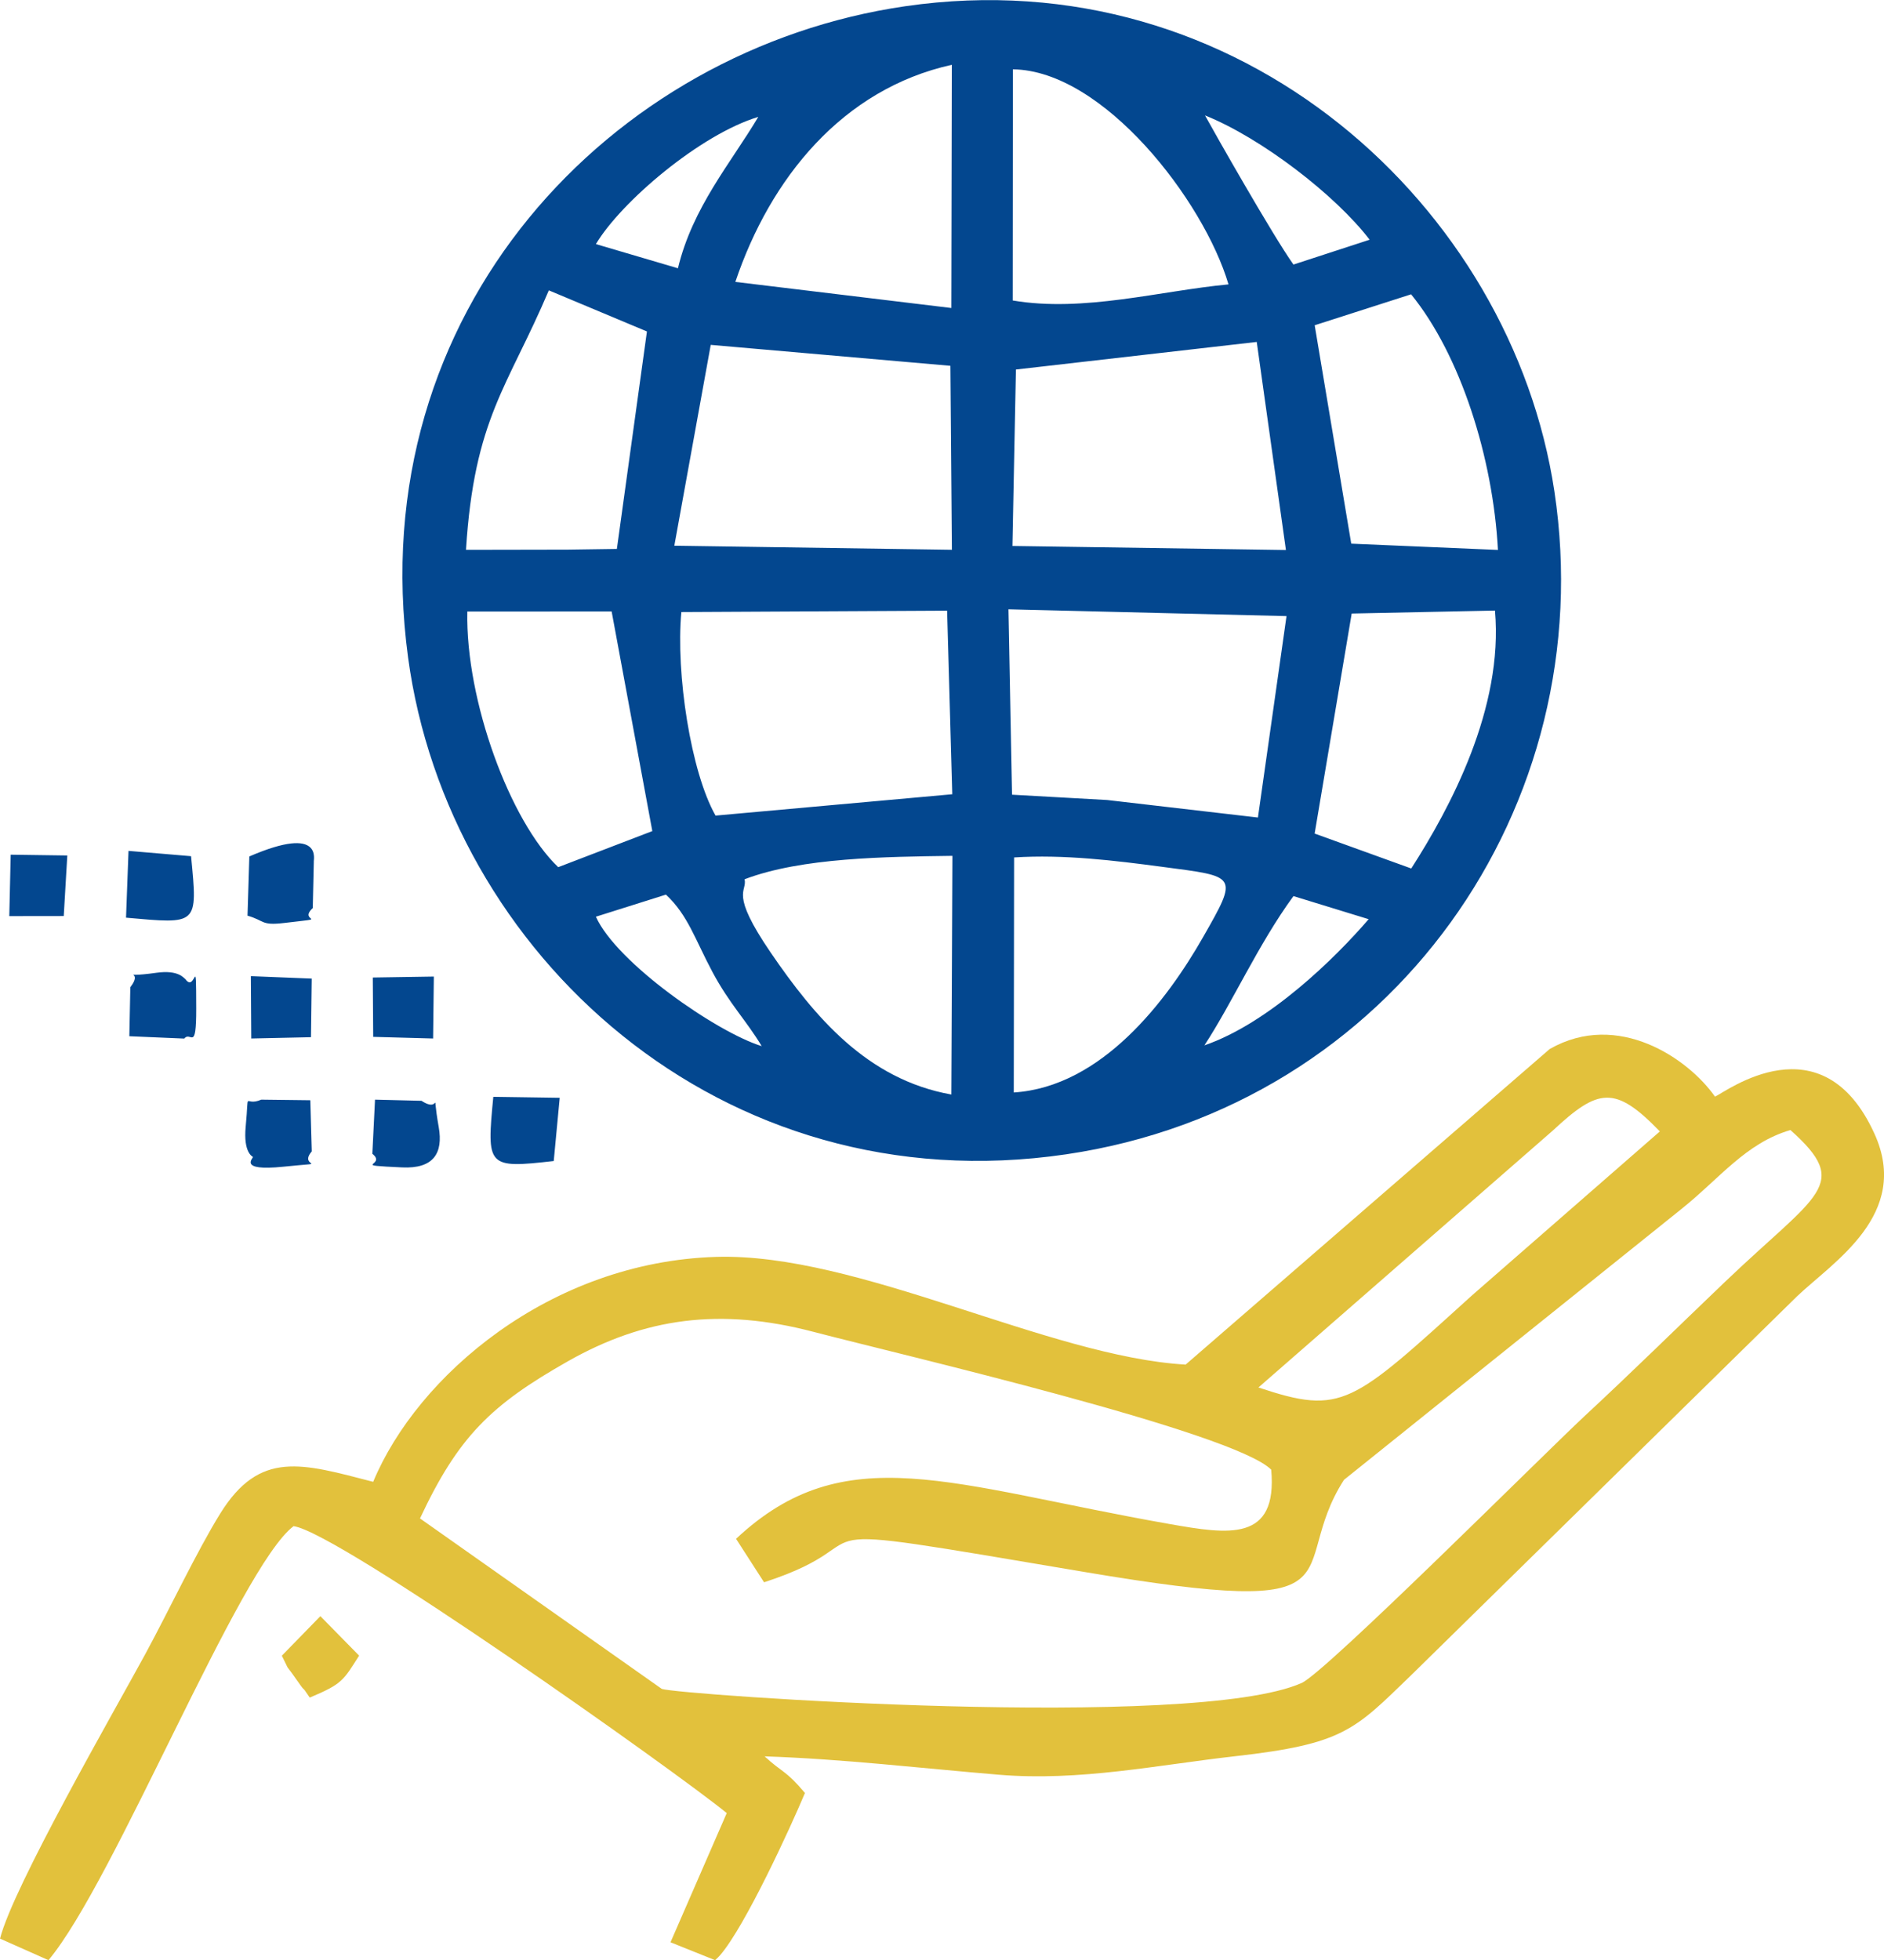
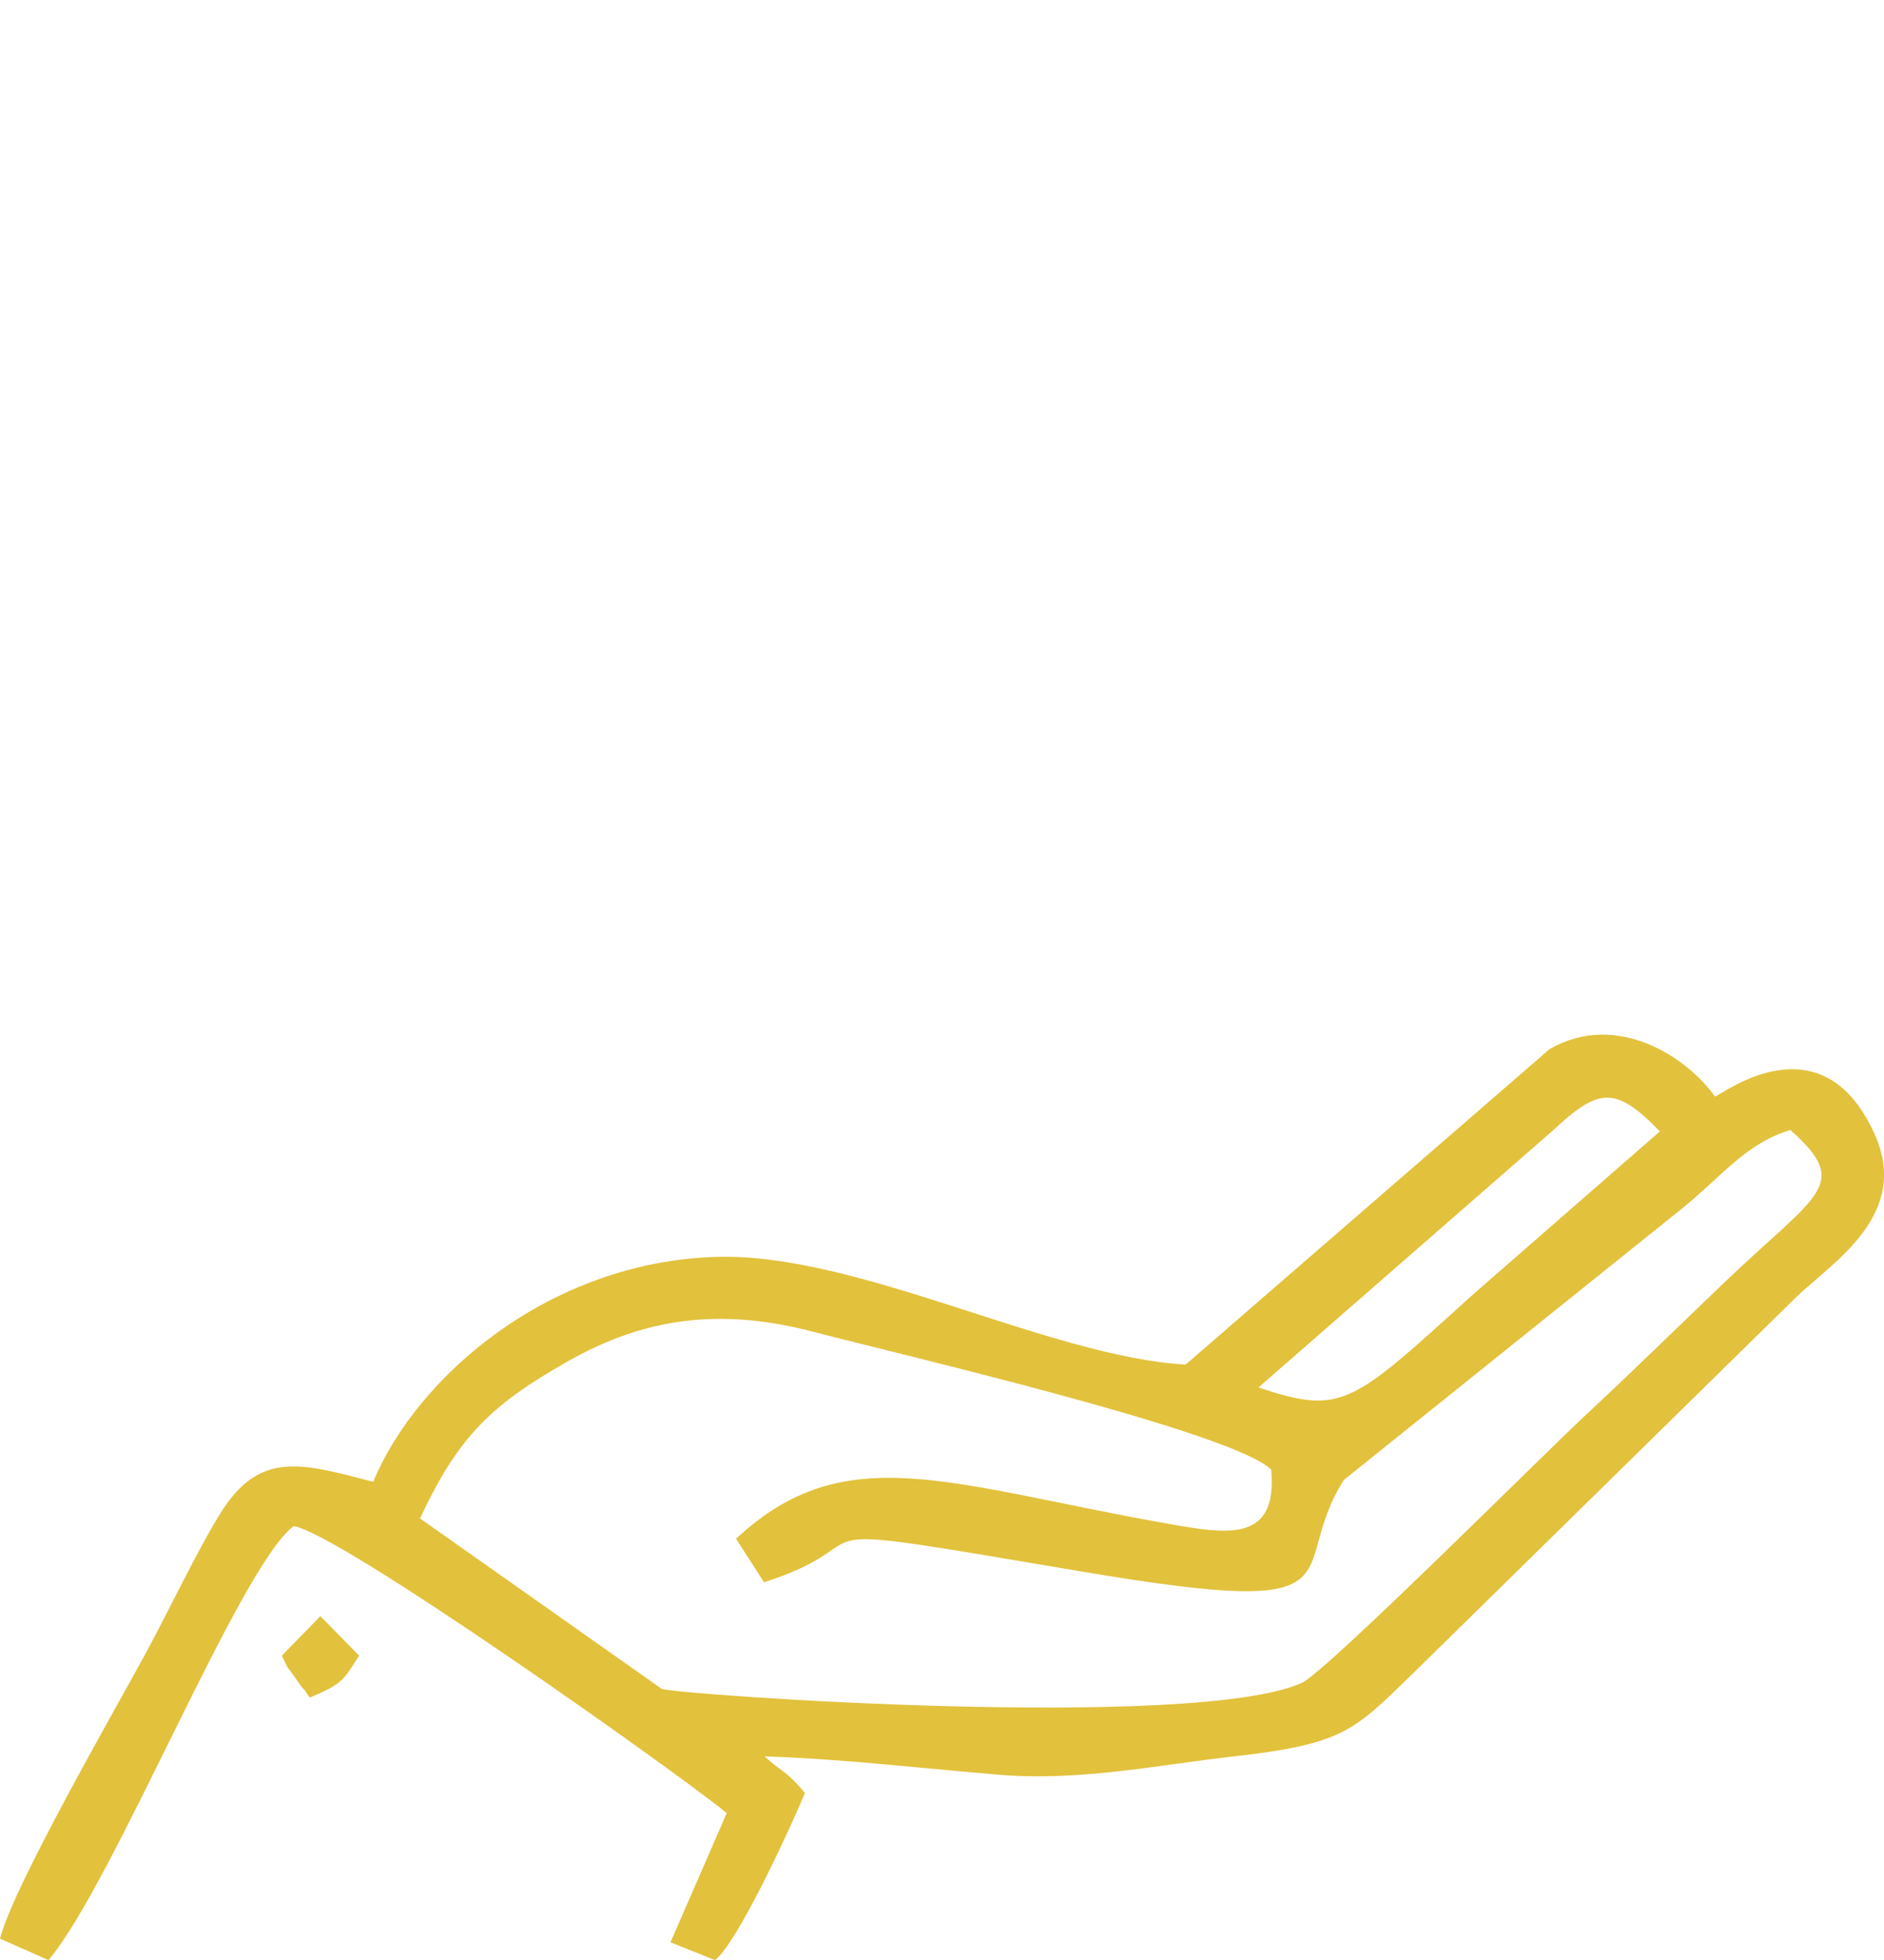
<svg xmlns="http://www.w3.org/2000/svg" xml:space="preserve" width="31.055mm" height="32.3mm" version="1.1" style="shape-rendering:geometricPrecision; text-rendering:geometricPrecision; image-rendering:optimizeQuality; fill-rule:evenodd; clip-rule:evenodd" viewBox="0 0 507.57 527.92">
  <defs>
    <style type="text/css">
   
    .fil1 {fill:#03478F}
    .fil0 {fill:#E2C13C}
   
  </style>
  </defs>
  <g id="Layer_x0020_1">
    <g id="_2026185973248">
      <path class="fil0" d="M205.85 426.15c36.31,-11.82 -1.19,-17.54 86.2,-2.8 77.69,13.1 54,0.21 70.03,-24.79l90.75 -72.81c10.58,-8.44 17.47,-17.88 29.53,-21.4 16.65,14.83 7.34,17.01 -17.82,41.07 -13.21,12.63 -24.34,23.62 -37.82,36.14 -10.29,9.56 -69.55,68.82 -76.04,71.71 -29.2,12.97 -168.01,3.16 -172.39,1.59l-65.14 -45.91c10.35,-22.07 19.12,-30.57 39.82,-42.31 20.73,-11.75 41.08,-14.53 66.2,-7.94 23.24,6.09 113.17,26.94 123.31,37.12 1.75,19.55 -11.51,17.43 -27.36,14.64 -59.32,-10.44 -87.43,-23.54 -116.82,3.98l7.54 11.7zm212.46 -121.63c12.24,-11.39 16.73,-12.37 28.87,0.2l-50.54 44.1c-32.52,29.44 -34.96,32.41 -57.6,24.86l79.28 -69.17zm-212.33 168.51c21.03,0.69 42.24,3.21 63.15,4.95 21.75,1.81 42.73,-2.63 63.67,-4.99 29.28,-3.3 32.12,-7.08 47.36,-21.8l103.96 -102.04c9.7,-9.25 30.77,-22.06 20.88,-43.81 -14.1,-31.01 -40,-11.32 -42.96,-9.98 -7.13,-10.21 -26.12,-23.33 -44.53,-12.84l-98.09 85c-37.03,-2.14 -88.28,-30.17 -126.49,-29.01 -44.85,1.36 -80.55,32.1 -92.39,60.58 -19.17,-4.94 -30.53,-8.69 -41.23,8.58 -6.28,10.13 -13.8,26.09 -20.2,37.87 -8.36,15.38 -35.64,62.73 -39.1,76.58l13.05 5.8c17.75,-21.15 51.39,-105.8 66.03,-116.89 12.02,1.59 103.24,66.24 116.7,77.28l-15.15 34.79 12.01 4.82c0.49,-0.41 1.1,-1.05 1.36,-1.35 6.76,-7.79 19.1,-34.7 22.85,-43.68 -5.29,-6.27 -6.08,-5.42 -10.87,-9.87zm-125.81 -20.26c2.7,3.9 0.52,0.29 3.28,4.43 8.87,-3.71 9.05,-4.65 13.3,-11.3l-10.44 -10.63 -10.38 10.65c2.69,5.35 0.21,1.04 4.23,6.85z" />
-       <path class="fil1" d="M324.48 281.54c7.59,-11.58 14.48,-27.19 23.99,-40.2l20.26 6.22c-9.09,10.57 -26.93,28.03 -44.25,33.98zm-163.94 -34.65l18.87 -5.95c5.94,5.55 7.8,11.97 12.52,20.82 4.62,8.65 9.16,13.11 13.28,19.99 -12.17,-3.76 -39.09,-22.45 -44.67,-34.86zm112.58 47.33l0.09 -63.29c13.4,-0.86 27.19,0.84 39.92,2.53 20.21,2.68 20.61,2.08 10.98,18.95 -9.72,17.02 -27.23,40.3 -50.99,41.82zm-72.51 -57.42c15.38,-5.85 37.92,-6.05 55.98,-6.3l-0.29 64.28c-22.74,-4.05 -36.89,-21.02 -48.64,-38.19 -11.23,-16.42 -6.29,-16.28 -7.06,-19.79zm179.59 -2.9l-26.02 -9.4 9.98 -59.26 38.6 -0.8c2.33,26.29 -12.03,53.07 -22.55,69.46zm-81.92 -18.44l-25.63 -1.43 -0.96 -49.93 74.91 1.83 -7.7 54.25 -40.62 -4.72zm-114.71 -50.62l71.59 -0.37 1.39 49.44 -63.77 5.75c-6.65,-11.66 -10.75,-38.28 -9.22,-54.82zm-18.79 -0.17l10.96 59.16 -25.35 9.72c-12.93,-12.31 -24.99,-44.87 -24.49,-68.85l38.89 -0.02zm173.8 -72.57l7.86 56.03 -73.68 -1.09 0.94 -47.52 64.88 -7.43zm-147.1 0.78l64.57 5.64 0.4 49.55 -74.78 -1.1 9.81 -54.09zm-65.94 55.19c2.23,-35.48 11.25,-43.78 22.32,-69.87l26.43 11.07 -8.1 58.57 -13.17 0.19 -15.85 0.03 -11.64 0.02zm254.62 -68.81c13.33,16.37 22.07,44.03 23.4,68.85l-39.52 -1.69 -9.85 -58.82 25.96 -8.33zm-107.28 -60.59c24.34,0.28 51.41,35.31 58.09,57.92 -18.42,1.73 -39.04,7.59 -58.14,4.33l0.05 -62.24zm-74.77 57.25c9.4,-27.92 28.87,-51.95 58.32,-58.47l-0.13 65.5 -58.19 -7.03zm170.88 -11.36l-20.52 6.69c-5.55,-7.77 -21.51,-35.92 -23.83,-40.17 15.22,6.1 35.22,21.52 44.35,33.48zm-208.45 1.18c6.77,-11.37 28.12,-29.54 43.75,-34.26 -7.41,12.45 -17.68,24.29 -21.65,40.77l-22.1 -6.51zm83.32 -64.06c-79.2,11.53 -146.52,82.16 -133.92,175.41 10.72,79.32 84.08,147.54 177.32,133.79 88.01,-12.98 144.25,-93.96 131.51,-178.54 -11.53,-76.55 -84.6,-143.81 -174.91,-130.66zm-143.32 277.57l16.14 0.44 0.2 -16.68 -16.45 0.26 0.11 15.98zm-32.85 0.44l16.09 -0.35 0.2 -15.78 -16.4 -0.66 0.11 16.78zm-65.19 -32.96l14.67 -0.02 0.96 -16.31 -15.25 -0.21 -0.38 16.55zm32.61 19.17l-0.27 13.18 14.8 0.63c1.73,-2.17 3.25,3.91 3.22,-8.14 -0.04,-15.99 -0.11,-3.88 -2.91,-7.87 -0.37,-0.15 -1.69,-2.57 -7.81,-1.71 -11.29,1.59 -2.97,-1.39 -7.04,3.91zm49.15 -21.33l0.28 -12.48c-0.2,-0.18 2.83,-10.17 -17.37,-1.43l-0.49 15.95c4.73,1.36 3.58,2.71 9.84,1.97 13.39,-1.57 3.51,-0.1 7.74,-4.02zm-0.27 65.55l-0.39 -13.8 -13.21 -0.16c-4.89,2.11 -3.18,-3.42 -4.2,7.24 -0.69,7.15 1.91,8.1 1.94,8.18 0.31,0.18 -4.37,3.93 8.21,2.64 13.69,-1.4 3.8,0.42 7.64,-4.11zm29.59 -13.65l-12.55 -0.31 -0.72 14.58c4.1,3.29 -6.51,2.98 8.05,3.67 8.4,0.39 11.09,-3.8 9.83,-10.89 -2.07,-11.72 0.99,-3.36 -4.61,-7.04zm-79.63 -49.32c19.36,1.7 19.35,2.2 17.52,-16.56l-16.85 -1.43 -0.67 17.99zm115.23 65.54l1.61 -17.03 -17.89 -0.26c-1.81,18.87 -1.68,19.33 16.28,17.29z" />
    </g>
  </g>
</svg>